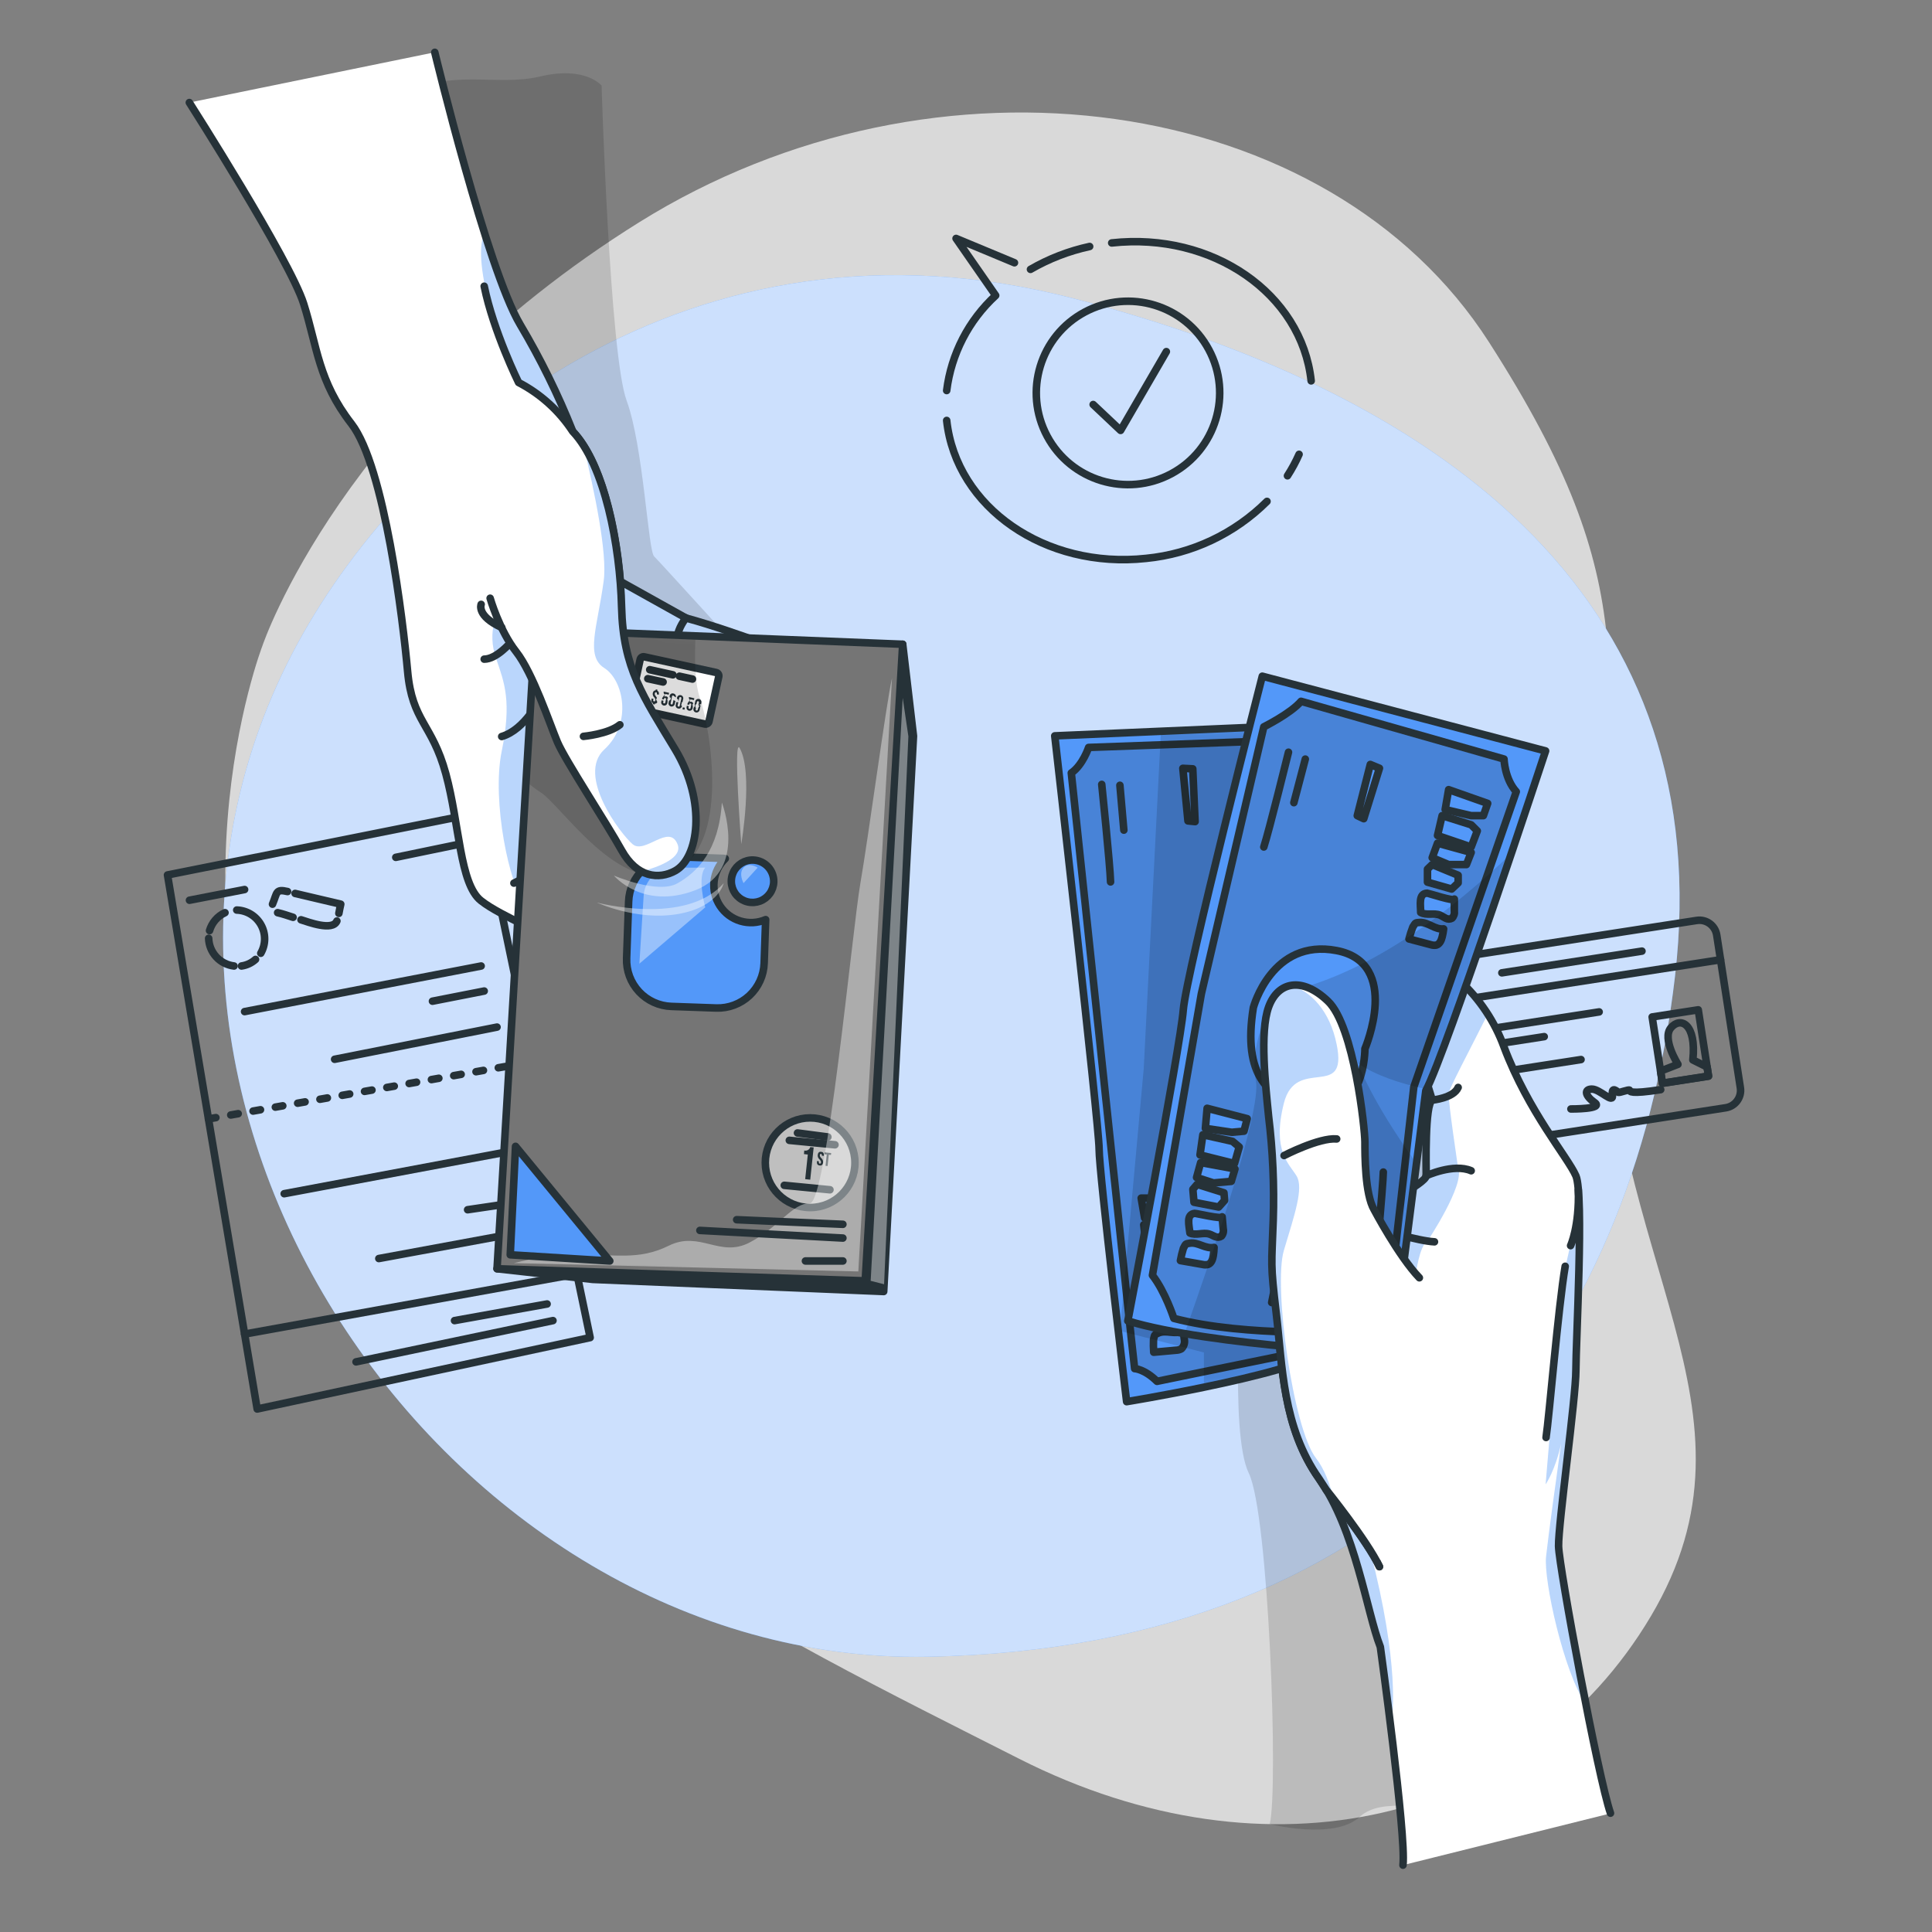
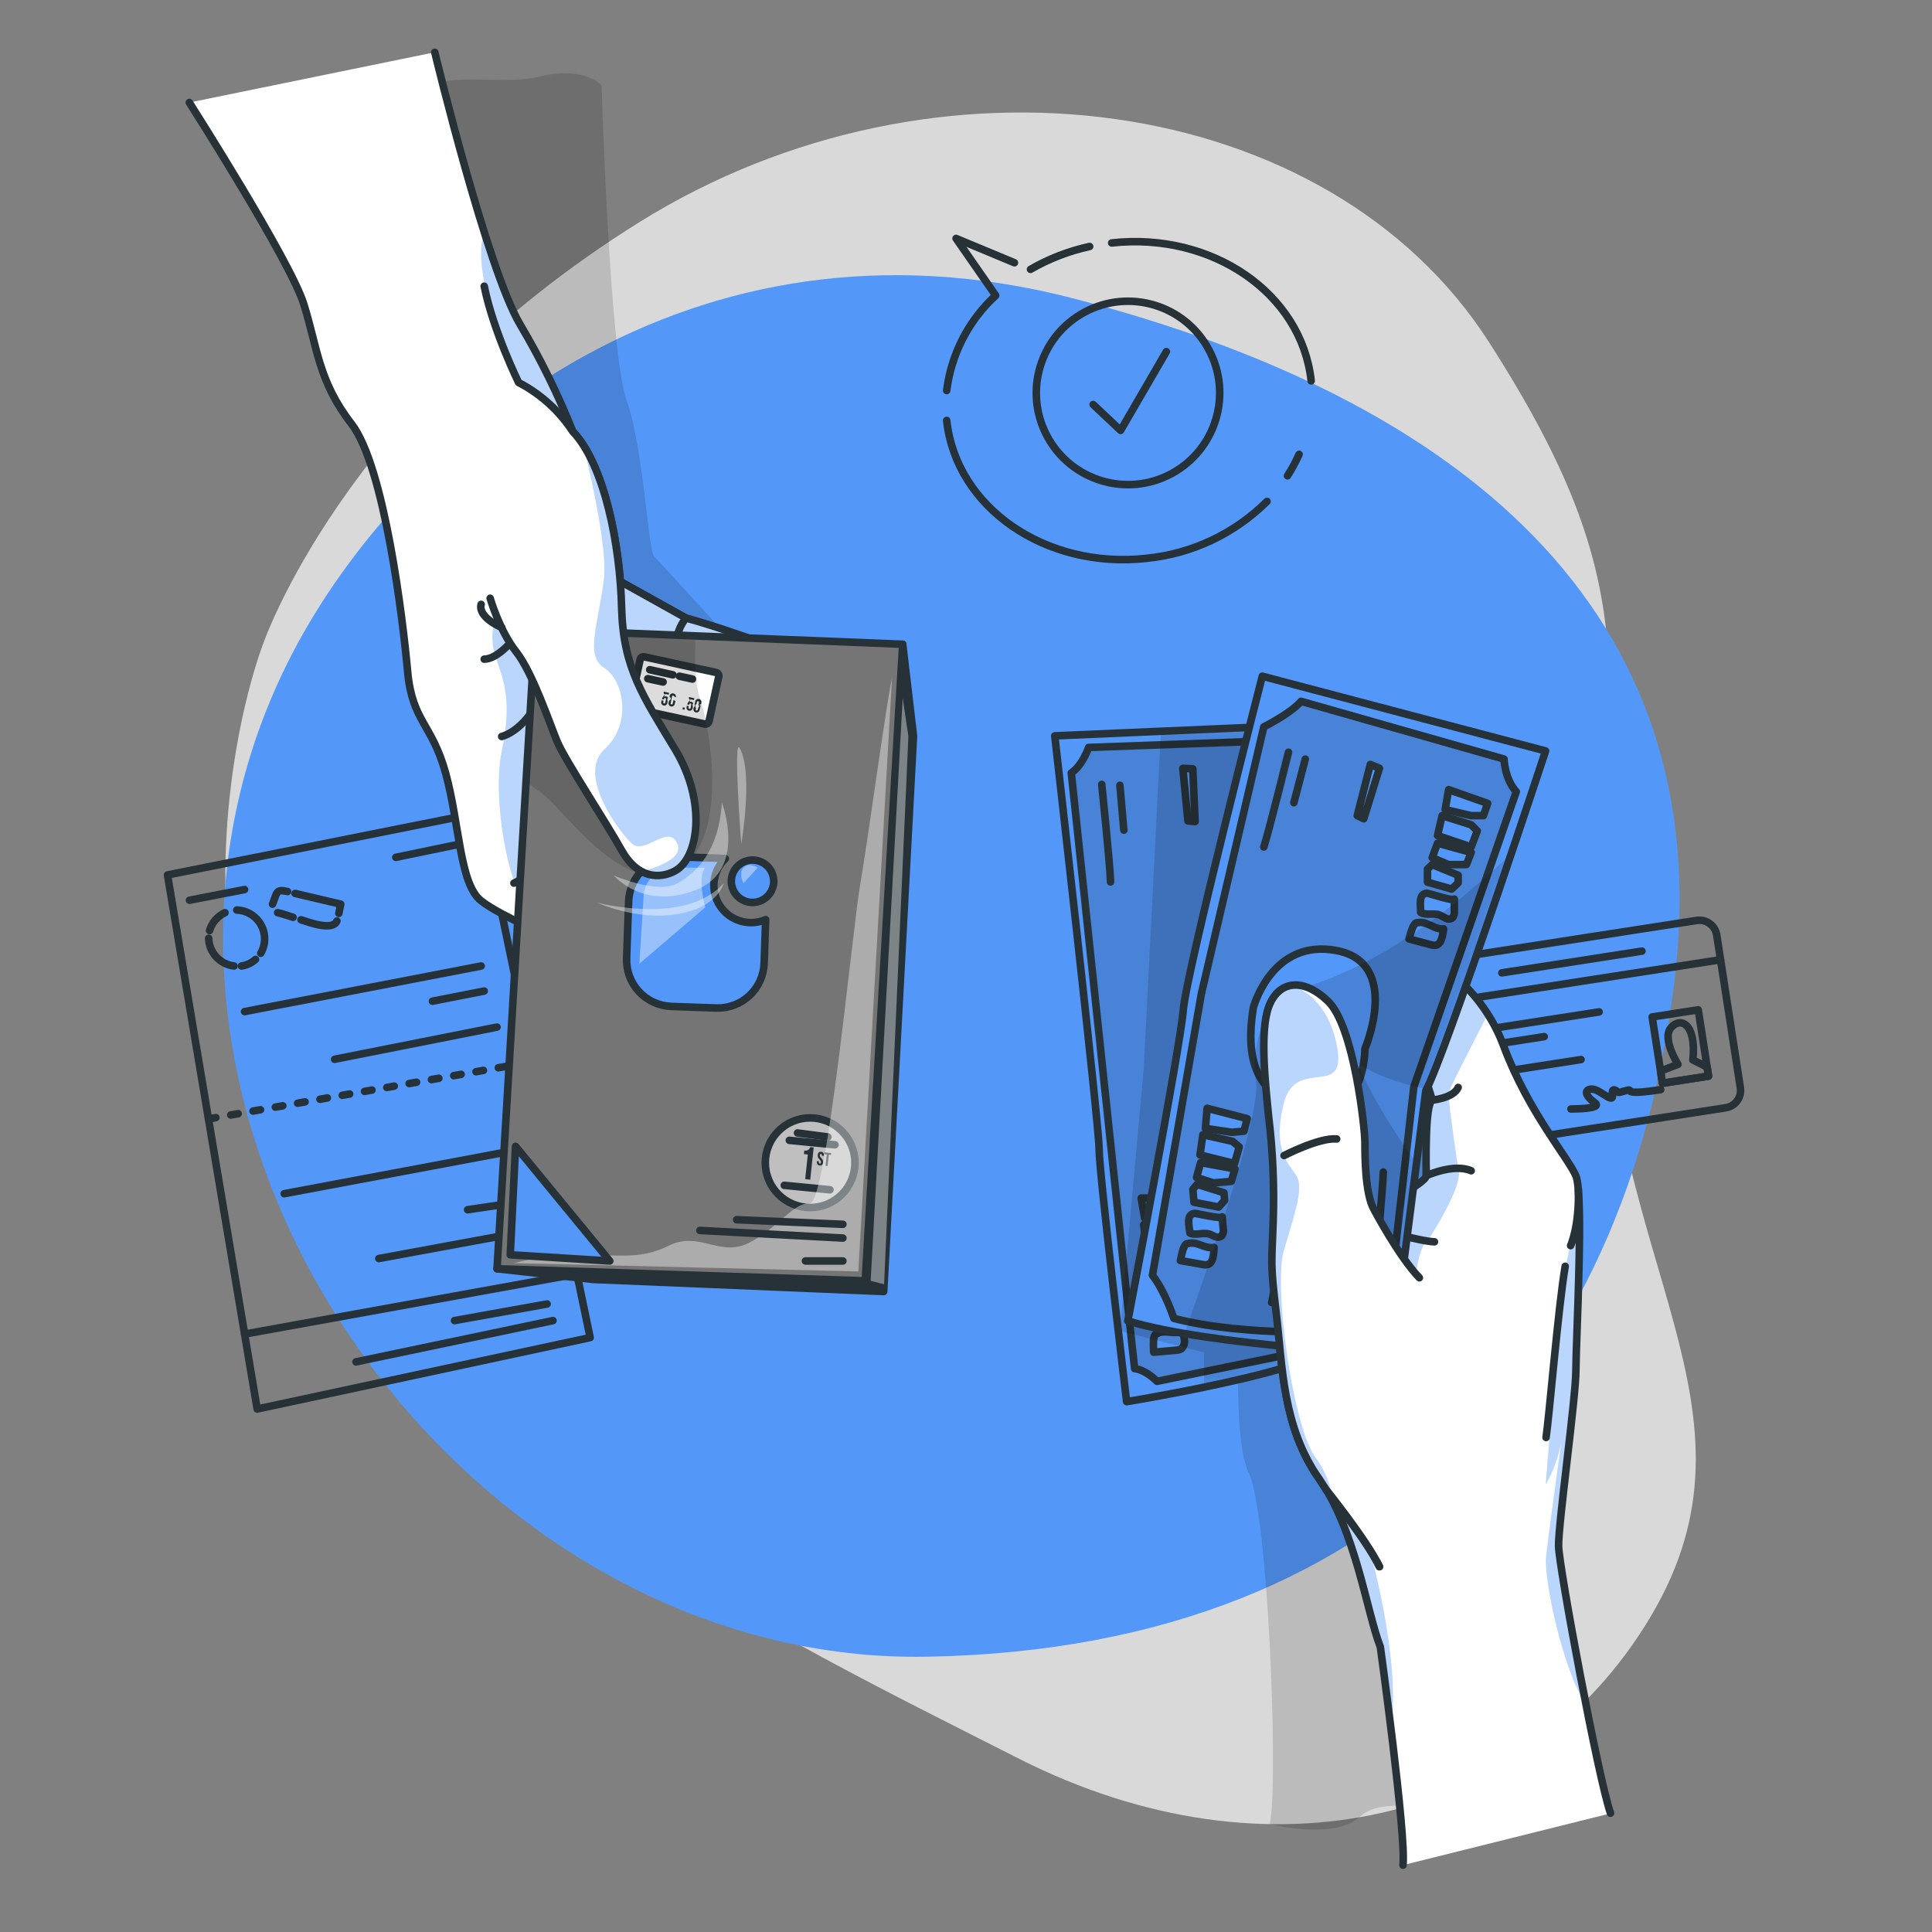
<svg xmlns="http://www.w3.org/2000/svg" width="256" height="256" viewBox="0 0 256 256" fill="none">
  <rect x="0" y="0" width="256" height="256" fill="#808080" stroke="none" />
  <path opacity="0.7" d="M34.78 85.55C34.78 85.55 20.506 122.414 40.566 159.534C60.626 196.654 101.944 216.264 135.014 233.032C168.084 249.8 202.424 241.633 218.742 214.17C235.059 186.706 212.68 167.101 212.649 127.939C212.618 88.776 218.511 78.408 197.289 45.322C176.067 12.237 124.042 4.91 84.7 29.45C45.358 53.99 34.78 85.55 34.78 85.55Z" fill="white" />
  <path d="M39.46 85.222C54.216 58.056 91.336 26.342 142.259 39.552C193.183 52.761 227.589 80.706 221.952 129.326C216.315 177.945 186.691 218.342 122.88 219.525C59.069 220.708 7.101 144.793 39.46 85.222Z" fill="#5398F9" />
-   <path opacity="0.7" d="M39.46 85.222C54.216 58.056 91.336 26.342 142.259 39.552C193.183 52.761 227.589 80.706 221.952 129.326C216.315 177.945 186.691 218.342 122.88 219.525C59.069 220.708 7.101 144.793 39.46 85.222Z" fill="white" />
  <path d="M224.824 121.963L191.612 127.104C190.343 127.301 189.474 128.488 189.67 129.757L192.802 149.986C192.998 151.255 194.186 152.124 195.454 151.927L228.666 146.786C229.935 146.589 230.804 145.402 230.608 144.133L227.476 123.904C227.28 122.636 226.092 121.766 224.824 121.963Z" stroke="#263238" stroke-linecap="round" stroke-linejoin="round" />
  <path d="M190.177 133.023L227.983 127.17" stroke="#263238" stroke-linecap="round" stroke-linejoin="round" />
  <path d="M225.027 133.807L218.92 134.752L220.282 143.546L226.389 142.6L225.027 133.807Z" stroke="#263238" stroke-linecap="round" stroke-linejoin="round" />
  <path d="M221.399 136.192C222.689 134.656 224.809 135.68 224.312 140.447L226.202 141.384L226.386 142.582L220.283 143.529L220.032 141.926L222.336 141.03C222.336 141.03 220.186 137.641 221.399 136.192Z" stroke="#263238" stroke-linecap="round" stroke-linejoin="round" />
  <path d="M208.154 146.944C208.154 146.944 212.567 146.98 211.302 146.099C210.038 145.218 209.848 144.327 210.923 144.312C211.999 144.297 213.801 146.36 213.658 145.101C213.514 143.841 214.292 144.66 214.441 144.742C214.589 144.824 215.864 144.312 215.926 144.461C215.987 144.609 215.9 145.024 220.052 144.384" stroke="#263238" stroke-linecap="round" stroke-linejoin="round" />
  <path d="M193.382 136.95L211.896 134.083" stroke="#263238" stroke-linecap="round" stroke-linejoin="round" />
  <path d="M193.71 139.049L204.616 137.359" stroke="#263238" stroke-linecap="round" stroke-linejoin="round" />
  <path d="M194.283 142.751L209.495 140.396" stroke="#263238" stroke-linecap="round" stroke-linejoin="round" />
  <path d="M199.004 128.906L217.569 126.029" stroke="#263238" stroke-linecap="round" stroke-linejoin="round" />
  <path d="M22.195 115.937L63.703 107.648L78.198 177.239L34.079 186.701L22.195 115.937Z" stroke="#263238" stroke-linecap="round" stroke-linejoin="round" />
  <path d="M32.41 176.773L76.442 168.801" stroke="#263238" stroke-linecap="round" stroke-linejoin="round" />
  <path d="M71.224 162.882L50.197 166.763" stroke="#263238" stroke-linecap="round" stroke-linejoin="round" />
  <path d="M68.106 159.391L61.962 160.297" stroke="#263238" stroke-linecap="round" stroke-linejoin="round" />
  <path d="M69.043 152.284L37.658 158.172" stroke="#263238" stroke-linecap="round" stroke-linejoin="round" />
  <path d="M27.622 148.265L70.584 140.682" stroke="#263238" stroke-linecap="round" stroke-linejoin="round" stroke-dasharray="1 2" />
  <path d="M73.272 174.986L47.176 180.455" stroke="#263238" stroke-linecap="round" stroke-linejoin="round" />
  <path d="M72.494 172.785L60.227 174.986" stroke="#263238" stroke-linecap="round" stroke-linejoin="round" />
  <path d="M65.859 136.095L44.339 140.36" stroke="#263238" stroke-linecap="round" stroke-linejoin="round" />
  <path d="M64.159 131.318L57.303 132.664" stroke="#263238" stroke-linecap="round" stroke-linejoin="round" />
  <path d="M63.754 128L32.41 134.042" stroke="#263238" stroke-linecap="round" stroke-linejoin="round" />
  <path d="M60.907 111.852L52.444 113.603" stroke="#263238" stroke-linecap="round" stroke-linejoin="round" />
  <path d="M32.41 117.868L25.108 119.286" stroke="#263238" stroke-linecap="round" stroke-linejoin="round" />
  <path d="M27.766 123.31C27.918 122.791 28.18 122.311 28.533 121.901C28.886 121.491 29.323 121.162 29.814 120.935" stroke="#263238" stroke-linecap="round" stroke-linejoin="round" />
  <path d="M31.012 128C30.105 127.893 29.267 127.464 28.65 126.791C28.033 126.118 27.677 125.246 27.648 124.334" stroke="#263238" stroke-linecap="round" stroke-linejoin="round" />
  <path d="M33.859 127.129C33.339 127.597 32.692 127.9 32 128" stroke="#263238" stroke-linecap="round" stroke-linejoin="round" />
  <path d="M31.37 120.586C32.029 120.608 32.672 120.8 33.235 121.143C33.798 121.487 34.262 121.971 34.583 122.547C34.904 123.123 35.07 123.773 35.065 124.432C35.06 125.092 34.884 125.739 34.555 126.311" stroke="#263238" stroke-linecap="round" stroke-linejoin="round" />
  <path d="M38.835 121.549C38.154 121.334 37.478 121.088 36.787 120.935" stroke="#263238" stroke-linecap="round" stroke-linejoin="round" />
  <path d="M44.641 122.04C44.063 123.418 40.827 122.163 39.885 121.876" stroke="#263238" stroke-linecap="round" stroke-linejoin="round" />
  <path d="M39.101 118.385L45.153 119.808C45.056 120.213 44.979 120.622 44.902 121.027" stroke="#263238" stroke-linecap="round" stroke-linejoin="round" />
  <path d="M36.106 119.808C36.751 118.272 36.495 117.76 38.103 118.134" stroke="#263238" stroke-linecap="round" stroke-linejoin="round" />
  <path d="M134.42 34.816L126.684 31.596L131.932 39.153C128.345 42.45 126.045 46.913 125.44 51.748" stroke="#263238" stroke-linecap="round" stroke-linejoin="round" />
  <path d="M144.384 32.661C141.63 33.258 138.985 34.28 136.545 35.692" stroke="#263238" stroke-linecap="round" stroke-linejoin="round" />
  <path d="M173.737 50.468C172.483 38.912 160.65 30.72 147.307 32.19" stroke="#263238" stroke-linecap="round" stroke-linejoin="round" />
  <path d="M170.598 63.043C171.184 62.137 171.697 61.187 172.134 60.201" stroke="#263238" stroke-linecap="round" stroke-linejoin="round" />
  <path d="M125.44 55.711C126.694 67.257 138.527 75.438 151.869 73.989C157.919 73.395 163.577 70.727 167.885 66.437" stroke="#263238" stroke-linecap="round" stroke-linejoin="round" />
  <path d="M155.2 62.776C161.116 59.609 163.344 52.247 160.178 46.331C157.011 40.415 149.648 38.186 143.732 41.353C137.816 44.52 135.588 51.883 138.754 57.798C141.921 63.714 149.284 65.943 155.2 62.776Z" stroke="#263238" stroke-linecap="round" stroke-linejoin="round" />
  <path d="M144.85 53.602L148.485 57.032L154.547 46.592" stroke="#263238" stroke-linecap="round" stroke-linejoin="round" />
  <path opacity="0.2" d="M164.654 167.788C164.654 167.788 162.831 189.845 165.468 195.195C168.105 200.546 169.426 237.102 168.243 241.7C168.243 241.7 176.732 243.84 180.091 240.799C183.45 237.758 188.616 240.686 197.125 237.727C205.635 234.768 199.496 169.083 199.496 169.083L199.757 145.188L185.723 132.685L164.654 167.788Z" fill="black" fill-opacity="0.7" />
  <path d="M175.969 178.396C175.916 178.554 175.831 178.698 175.718 178.821C173.906 180.536 166.17 182.441 159.524 183.813C154.02 184.955 149.284 185.728 149.284 185.728C149.284 185.728 145.638 155.433 145.638 152.248C145.638 149.064 139.761 97.505 139.761 97.505L153.851 96.896L172.544 96.087C172.544 96.087 172.657 97.464 172.846 99.871C174.08 115.2 178.319 172.349 175.969 178.396Z" fill="#5398F9" />
  <mask id="mask0_111_11221" style="mask-type:luminance" maskUnits="userSpaceOnUse" x="139" y="96" width="38" height="90">
    <path d="M175.969 178.396C175.916 178.554 175.831 178.698 175.718 178.821C173.906 180.536 166.17 182.441 159.524 183.813C154.02 184.955 149.284 185.728 149.284 185.728C149.284 185.728 145.638 155.433 145.638 152.248C145.638 149.064 139.761 97.505 139.761 97.505L153.851 96.896L172.544 96.087C172.544 96.087 172.657 97.464 172.846 99.871C174.08 115.2 178.319 172.349 175.969 178.396Z" fill="white" />
  </mask>
  <g mask="url(#mask0_111_11221)">
    <path opacity="0.2" d="M175.969 178.396L159.524 181.76L153.313 183.035C151.629 181.381 150.344 181.35 150.344 181.35L149.832 176.717L149.028 169.134L141.952 102.42C143.488 101.361 144.246 99.041 144.246 99.041L153.718 98.698L170.127 98.099L172.836 99.85C174.08 115.2 178.319 172.349 175.969 178.396Z" fill="black" fill-opacity="0.7" />
    <path d="M175.969 178.396L159.524 181.76L153.313 183.035C151.629 181.381 150.344 181.35 150.344 181.35L149.832 176.717L149.028 169.134L141.952 102.42C143.488 101.361 144.246 99.041 144.246 99.041L153.718 98.698L170.127 98.099L172.836 99.85C174.08 115.2 178.319 172.349 175.969 178.396Z" stroke="#263238" stroke-linecap="round" stroke-linejoin="round" />
    <path d="M151.214 158.756L156.703 158.746L156.708 160.461L155.182 161.004L151.665 161.388L151.214 158.756Z" fill="#5398F9" stroke="#263238" stroke-linecap="round" stroke-linejoin="round" />
    <path d="M151.552 162.289L155.587 162.15L156.621 162.642L156.57 164.92L151.859 164.971L151.552 162.289Z" fill="#5398F9" stroke="#263238" stroke-linecap="round" stroke-linejoin="round" />
    <path d="M152.197 165.929L156.805 165.596L156.754 167.322L154.527 168.11L152.172 167.977L152.197 165.929Z" fill="#5398F9" stroke="#263238" stroke-linecap="round" stroke-linejoin="round" />
    <path d="M152.474 168.837L156.196 169.026L156.534 169.979L155.991 171.028L152.663 171.243L152.09 169.62L152.474 168.837Z" fill="#5398F9" stroke="#263238" stroke-linecap="round" stroke-linejoin="round" />
    <path d="M156.764 172.17L157.276 173.66C157.358 173.818 157.4 173.994 157.4 174.172C157.4 174.35 157.358 174.526 157.276 174.684C157.181 174.793 157.059 174.875 156.923 174.924C156.787 174.972 156.64 174.985 156.498 174.96C156.211 174.935 155.93 174.837 155.643 174.822C154.778 174.786 153.984 175.498 153.134 175.334C152.801 174.412 151.962 173.061 153.098 172.646C153.308 172.58 156.887 172.508 156.764 172.17Z" fill="#5398F9" stroke="#263238" stroke-linecap="round" stroke-linejoin="round" />
    <path d="M156.749 176.363C156.83 176.718 156.888 177.077 156.923 177.438C156.975 177.667 156.967 177.905 156.901 178.13C156.835 178.355 156.712 178.56 156.544 178.724C156.326 178.844 156.081 178.909 155.832 178.913L152.873 179.179C152.83 178.621 152.821 178.06 152.847 177.5C153.021 176.834 152.899 176.891 153.528 176.619C154.527 176.194 155.725 176.87 156.749 176.363Z" fill="#5398F9" stroke="#263238" stroke-linecap="round" stroke-linejoin="round" />
    <path d="M145.987 103.936C145.987 103.936 147.103 114.724 147.154 116.859" stroke="#263238" stroke-linecap="round" stroke-linejoin="round" />
    <path d="M148.393 104.054L148.915 109.998" stroke="#263238" stroke-linecap="round" stroke-linejoin="round" />
    <path d="M156.733 101.806L157.409 108.774L158.356 108.867L158.049 101.873L156.733 101.806Z" fill="#5398F9" stroke="#263238" stroke-linecap="round" stroke-linejoin="round" />
    <path opacity="0.2" d="M175.969 178.396C175.916 178.554 175.831 178.698 175.718 178.821C173.906 180.536 166.17 182.441 159.524 183.813V179.205L149.852 176.727L148.393 176.353L149.048 169.144L151.552 141.599L153.738 98.719L153.83 96.896L172.544 96.087C172.544 96.087 172.657 97.464 172.846 99.871C174.08 115.2 178.319 172.349 175.969 178.396Z" fill="black" fill-opacity="0.7" />
  </g>
  <path d="M175.969 178.396C175.916 178.554 175.831 178.698 175.718 178.821C173.906 180.536 166.17 182.441 159.524 183.813C154.02 184.955 149.284 185.728 149.284 185.728C149.284 185.728 145.638 155.433 145.638 152.248C145.638 149.064 139.761 97.505 139.761 97.505L153.851 96.896L172.544 96.087C172.544 96.087 172.657 97.464 172.846 99.871C174.08 115.2 178.319 172.349 175.969 178.396Z" stroke="#263238" stroke-linecap="round" stroke-linejoin="round" />
  <path d="M185.887 247.142C186.005 246.062 184.305 230.564 184.274 228.879C184.192 224.271 182.886 218.225 182.886 218.225C181.064 213.565 179.645 202.829 174.781 195.942C169.917 189.056 169.923 180.956 169.114 174.08C168.305 167.204 168.504 167.798 168.709 161.695C168.857 157.11 168.653 152.521 168.1 147.968C167.695 143.913 166.886 136.781 168.1 133.458C169.313 130.135 172.488 129.362 175.964 132.69C179.441 136.018 180.859 149.663 180.859 151.347C180.859 153.032 180.859 158.295 182.077 160.323C182.077 160.323 188.964 156.8 188.964 155.827C188.964 154.854 188.759 146.258 189.773 145.797L185.723 132.69L193.403 129.961C194.849 131.258 196.097 132.758 197.11 134.415C197.977 135.787 198.702 137.244 199.276 138.762C202.517 147.359 207.724 153.354 208.799 155.827C209.874 158.3 208.799 177.94 208.799 181.591C208.799 185.242 206.444 202.071 206.505 204.902C206.551 206.95 207.933 214.569 209.311 220.411C209.823 222.664 212.931 238.986 213.407 240.282L185.887 247.142Z" fill="white" />
  <path opacity="0.4" d="M191.949 144.932C191.898 146.033 193.213 154.808 193.213 154.808C194.125 156.995 189.148 164.449 189.148 164.449C188.073 165.053 187.612 168.801 187.612 168.801C184.243 168.054 176.527 160.297 176.527 160.297C176.527 160.297 175.616 163.476 174.592 171.346C173.568 179.215 180.06 197.908 182.825 210.816C185.59 223.724 184.274 228.864 184.274 228.864C184.192 224.256 182.886 218.209 182.886 218.209C181.064 213.55 179.645 202.813 174.781 195.927C169.917 189.041 169.923 180.956 169.114 174.08C168.305 167.204 168.504 167.798 168.709 161.695C168.857 157.11 168.653 152.521 168.1 147.968C167.695 143.913 166.886 136.781 168.1 133.458C169.313 130.135 172.488 129.362 175.964 132.69C179.441 136.018 180.859 149.663 180.859 151.347C180.859 153.032 180.859 158.295 182.077 160.323C182.077 160.323 188.964 156.8 188.964 155.827C188.964 154.854 188.759 146.258 189.773 145.797L185.723 132.69L193.403 129.961C194.849 131.258 196.097 132.758 197.11 134.415C194.627 139.382 192 144.246 191.949 144.932Z" fill="#5398F9" />
  <path opacity="0.4" d="M204.861 206.259C205.199 203.187 206.208 195.886 206.848 191.329C206.065 194.888 204.8 196.69 204.8 196.69C204.8 196.69 206.981 170.578 207.196 168.986C207.411 167.393 209.613 160.236 208.804 155.802C209.879 158.27 208.804 177.915 208.804 181.566C208.804 185.216 206.449 202.046 206.51 204.877C206.556 206.925 208.753 219.976 210.13 225.818C207.171 221.517 204.524 209.347 204.861 206.259Z" fill="#5398F9" />
  <path d="M213.397 240.256C211.779 235.597 206.582 207.693 206.52 204.877C206.459 202.061 208.814 185.211 208.814 181.566C208.814 177.92 209.889 158.27 208.814 155.802C207.739 153.334 202.532 147.333 199.291 138.737C198.066 135.375 196.052 132.357 193.418 129.936L185.738 132.665L189.788 145.772C188.764 146.233 188.979 154.829 188.979 155.802C188.979 156.775 182.093 160.297 182.093 160.297C180.874 158.249 180.874 153.006 180.874 151.322C180.874 149.637 179.456 135.987 175.98 132.665C172.503 129.342 169.324 130.105 168.115 133.433C166.907 136.761 167.711 143.888 168.115 147.943C168.669 152.501 168.873 157.095 168.725 161.685C168.52 167.788 168.315 167.184 169.129 174.07C169.943 180.956 169.938 189.056 174.797 195.943C179.656 202.829 181.079 213.566 182.902 218.225C182.902 218.225 186.342 243.093 185.902 247.143" stroke="#263238" stroke-linecap="round" stroke-linejoin="round" />
  <path d="M182.077 160.297C182.077 160.297 183.291 165.965 186.025 168.801" stroke="#263238" stroke-linecap="round" stroke-linejoin="round" />
  <path d="M182.815 162.883C182.815 162.883 187.935 164.45 190.075 164.547" stroke="#263238" stroke-linecap="round" stroke-linejoin="round" />
  <path d="M188.964 155.801C188.964 155.801 192.609 154.117 194.939 155.131" stroke="#263238" stroke-linecap="round" stroke-linejoin="round" />
  <path d="M189.773 145.772C189.773 145.772 192.609 145.511 193.213 144.092" stroke="#263238" stroke-linecap="round" stroke-linejoin="round" />
  <path d="M175.718 197.386C175.718 197.386 181.166 204.15 182.784 207.59" stroke="#263238" stroke-linecap="round" stroke-linejoin="round" />
  <path d="M207.396 167.788C206.484 173.158 205.266 187.843 204.861 190.474" stroke="#263238" stroke-linecap="round" stroke-linejoin="round" />
  <path d="M209.137 157.66C209.29 162.524 208.113 165.053 208.113 165.053" stroke="#263238" stroke-linecap="round" stroke-linejoin="round" />
  <path d="M167.26 89.6L204.8 99.502C204.8 99.502 191.606 139.546 188.928 144.512L184.453 179.42C184.453 179.42 160.471 178.366 149.443 175.032C149.443 175.032 156.416 138.68 156.79 133.832C157.164 128.983 167.26 89.6 167.26 89.6Z" fill="#5398F9" />
  <mask id="mask1_111_11221" style="mask-type:luminance" maskUnits="userSpaceOnUse" x="149" y="89" width="56" height="91">
    <path d="M167.26 89.6L204.8 99.502C204.8 99.502 191.606 139.546 188.928 144.512L184.453 179.42C184.453 179.42 160.471 178.366 149.443 175.032C149.443 175.032 156.416 138.68 156.79 133.832C157.164 128.983 167.26 89.6 167.26 89.6Z" fill="white" />
  </mask>
  <g mask="url(#mask1_111_11221)">
    <path opacity="0.2" d="M159.186 131.682L167.46 96.307C167.46 96.307 171.018 94.541 172.395 92.928L199.291 100.578C199.291 100.578 199.373 103.214 200.914 104.904L187.341 144.016L184.049 172.846C184.049 172.846 179.671 173.194 179.251 176.43C179.251 176.43 165.059 177.198 155.54 174.69C155.54 174.69 154.419 171.193 152.704 168.981L159.186 131.682Z" fill="black" fill-opacity="0.7" />
    <path d="M159.186 131.682L167.46 96.307C167.46 96.307 171.018 94.541 172.395 92.928L199.291 100.578C199.291 100.578 199.373 103.214 200.914 104.904L187.341 144.016L184.049 172.846C184.049 172.846 179.671 173.194 179.251 176.43C179.251 176.43 165.059 177.198 155.54 174.69C155.54 174.69 154.419 171.193 152.704 168.981L159.186 131.682Z" stroke="#263238" stroke-linecap="round" stroke-linejoin="round" />
    <path d="M166.072 133.52C166.072 133.52 168.515 124.304 177.116 125.957C185.718 127.611 180.859 138.967 180.859 138.967C180.859 138.967 180.91 148.132 173.932 146.868C167.88 145.772 164.654 142.449 166.072 133.52Z" fill="#5398F9" stroke="#263238" stroke-linecap="round" stroke-linejoin="round" />
    <path d="M170.732 99.671C170.732 99.671 168.131 110.203 167.46 112.231" stroke="#263238" stroke-linecap="round" stroke-linejoin="round" />
    <path d="M172.959 100.583L171.443 106.358" stroke="#263238" stroke-linecap="round" stroke-linejoin="round" />
    <path d="M191.949 104.632L197.125 106.455L196.557 108.078H194.939L191.493 107.269L191.949 104.632Z" fill="#5398F9" stroke="#263238" stroke-linecap="round" stroke-linejoin="round" />
    <path d="M191.089 108.078L194.939 109.292L195.748 110.101L194.939 112.23L190.479 110.71L191.089 108.078Z" fill="#5398F9" stroke="#263238" stroke-linecap="round" stroke-linejoin="round" />
    <path d="M190.479 111.724L194.939 112.952L194.309 114.56H191.949L189.773 113.649L190.479 111.724Z" fill="#5398F9" stroke="#263238" stroke-linecap="round" stroke-linejoin="round" />
    <path d="M189.773 114.56L193.213 115.978V116.987L192.353 117.801L189.148 116.89V115.164L189.773 114.56Z" fill="#5398F9" stroke="#263238" stroke-linecap="round" stroke-linejoin="round" />
    <path d="M192.707 119.132V120.709C192.733 120.883 192.719 121.061 192.665 121.228C192.61 121.395 192.518 121.547 192.394 121.672C192.267 121.741 192.124 121.778 191.979 121.778C191.835 121.778 191.692 121.741 191.565 121.672C191.304 121.549 191.053 121.365 190.807 121.257C190.003 120.935 189.015 121.339 188.247 120.909C188.247 119.931 187.904 118.38 189.112 118.349C189.312 118.364 192.707 119.491 192.707 119.132Z" fill="#5398F9" stroke="#263238" stroke-linecap="round" stroke-linejoin="round" />
    <path d="M191.288 123.08C191.25 123.441 191.185 123.798 191.094 124.15C190.981 124.605 190.761 125.112 190.305 125.235C190.06 125.276 189.808 125.255 189.573 125.174L186.696 124.416C186.835 123.877 187.006 123.347 187.208 122.829C187.597 122.26 187.464 122.271 188.145 122.225C189.251 122.179 190.152 123.218 191.288 123.08Z" fill="#5398F9" stroke="#263238" stroke-linecap="round" stroke-linejoin="round" />
    <path d="M181.571 101.294L179.845 108.078L180.705 108.483L182.784 101.796L181.571 101.294Z" fill="#5398F9" stroke="#263238" stroke-linecap="round" stroke-linejoin="round" />
    <path d="M159.949 146.852L165.263 148.229L164.833 149.888L163.22 150.032L159.718 149.514L159.949 146.852Z" fill="#5398F9" stroke="#263238" stroke-linecap="round" stroke-linejoin="round" />
    <path d="M159.386 150.359L163.323 151.24L164.204 151.977L163.579 154.169L159.007 153.032L159.386 150.359Z" fill="#5398F9" stroke="#263238" stroke-linecap="round" stroke-linejoin="round" />
    <path d="M159.094 154.046L163.64 154.886L163.149 156.539L160.799 156.744L158.551 156.022L159.094 154.046Z" fill="#5398F9" stroke="#263238" stroke-linecap="round" stroke-linejoin="round" />
    <path d="M158.628 156.928L162.181 158.05L162.268 159.058L161.48 159.939L158.208 159.304L158.06 157.589L158.628 156.928Z" fill="#5398F9" stroke="#263238" stroke-linecap="round" stroke-linejoin="round" />
    <path d="M161.94 161.234L162.079 162.806C162.121 162.977 162.122 163.156 162.082 163.328C162.042 163.499 161.962 163.659 161.848 163.794C161.728 163.874 161.589 163.922 161.445 163.934C161.301 163.945 161.156 163.92 161.024 163.861C160.753 163.763 160.512 163.6 160.23 163.518C159.406 163.262 158.454 163.748 157.67 163.384C157.578 162.412 157.112 160.896 158.31 160.778C158.495 160.768 161.971 161.593 161.94 161.234Z" fill="#5398F9" stroke="#263238" stroke-linecap="round" stroke-linejoin="round" />
    <path d="M160.87 165.289C160.863 165.661 160.829 166.033 160.768 166.4C160.691 166.861 160.517 167.388 160.077 167.547C159.835 167.609 159.581 167.609 159.339 167.547L156.411 167.035C156.509 166.485 156.641 165.941 156.805 165.407C157.143 164.808 157.01 164.828 157.686 164.726C158.761 164.567 159.744 165.525 160.87 165.289Z" fill="#5398F9" stroke="#263238" stroke-linecap="round" stroke-linejoin="round" />
    <path d="M182.077 170.261C182.077 170.261 183.296 156.672 183.296 155.305" stroke="#263238" stroke-linecap="round" stroke-linejoin="round" />
    <path d="M179.645 169.651C179.645 169.651 180.157 162.586 180.25 161.357" stroke="#263238" stroke-linecap="round" stroke-linejoin="round" />
    <path d="M170.148 164.547L168.504 172.59H170.148L171.341 164.547H170.148Z" fill="#5398F9" stroke="#263238" stroke-linecap="round" stroke-linejoin="round" />
    <path opacity="0.2" d="M189.015 144.312C185.462 143.57 182.292 142.479 179.947 140.908C179.947 140.908 181.647 145.792 187.674 154.117L184.433 179.42C184.433 179.42 168.781 178.734 156.954 176.712C160.589 166.472 167.194 147.067 166.41 143.222C165.35 137.943 169.093 131.712 169.093 131.712C180.925 129.582 192.399 120.637 200.274 113.075C196.265 124.928 190.792 140.8 189.015 144.312Z" fill="black" fill-opacity="0.7" />
  </g>
  <path d="M167.26 89.6L204.8 99.502C204.8 99.502 191.606 139.546 188.928 144.512L184.453 179.42C184.453 179.42 160.471 178.366 149.443 175.032C149.443 175.032 156.416 138.68 156.79 133.832C157.164 128.983 167.26 89.6 167.26 89.6Z" stroke="#263238" stroke-linecap="round" stroke-linejoin="round" />
  <path d="M188.073 169.313L182.784 207.59C181.606 205.087 178.396 200.817 176.737 198.681C176.123 197.883 175.713 197.386 175.713 197.386L174.776 195.942C169.917 189.056 169.917 180.956 169.109 174.07C168.3 167.183 168.499 167.787 168.704 161.684C168.853 157.104 168.651 152.518 168.1 147.968C167.695 143.913 166.886 136.781 168.1 133.458C168.694 131.83 169.764 130.816 171.105 130.601C172.447 130.386 174.177 131 175.964 132.69C179.441 136.013 180.859 149.663 180.859 151.347C180.859 153.032 180.859 158.295 182.077 160.322C182.077 160.297 185.344 166.477 188.073 169.313Z" fill="white" />
  <path opacity="0.4" d="M174.377 193.214C175.483 194.627 176.236 196.664 176.737 198.682C176.123 197.883 175.713 197.386 175.713 197.386L174.776 195.943C169.917 189.056 169.917 180.956 169.109 174.07C168.3 167.183 168.499 167.788 168.704 161.685C168.853 157.104 168.651 152.518 168.1 147.968C167.695 143.913 166.886 136.781 168.1 133.458C168.694 131.83 169.764 130.816 171.105 130.601C173.665 131.328 176.225 133.934 177.116 138.394C178.652 145.879 171.725 139.832 170.122 146.176C168.52 152.52 170.849 154.23 171.807 155.827C172.764 157.425 171.54 160.947 170.122 165.678C168.704 170.409 171.341 189.327 174.377 193.214Z" fill="#5398F9" />
  <path d="M188.073 169.313C185.339 166.477 182.077 160.297 182.077 160.297C180.859 158.249 180.859 153.006 180.859 151.322C180.859 149.637 179.441 135.987 175.964 132.664C172.488 129.341 169.308 130.104 168.1 133.432C166.892 136.76 167.695 143.887 168.1 147.942C168.654 152.501 168.858 157.095 168.709 161.684C168.504 167.788 168.3 167.183 169.114 174.07C169.928 180.956 169.923 189.056 174.781 195.942L175.718 197.386C175.718 197.386 181.166 204.15 182.784 207.59" stroke="#263238" stroke-linecap="round" stroke-linejoin="round" />
  <path d="M170.148 153.114C170.148 153.114 174.792 150.712 177.116 150.917" stroke="#263238" stroke-linecap="round" stroke-linejoin="round" />
  <path opacity="0.2" d="M99.231 87.455C99.231 87.455 87.486 74.522 86.677 73.728C85.868 72.935 85.258 59.141 83.026 53.069C80.794 46.997 79.713 11.341 79.713 11.341C79.713 11.341 77.588 8.709 71.598 10.128C65.608 11.546 59.735 8.909 53.053 12.759C46.372 16.61 59.331 71.68 59.331 71.68L72.484 113.598L99.231 87.455Z" fill="black" fill-opacity="0.7" />
  <path d="M107.3 87.552C107.3 87.552 102.036 121.175 96.548 125.63C93.379 128.19 88.438 129.367 84.055 129.214C80.881 129.101 77.993 128.302 76.293 126.853C72.243 123.408 66.565 121.585 63.739 119.358C60.913 117.13 60.902 109.23 59.08 102.544C57.257 95.857 54.62 95.657 54.016 88.975C53.412 82.294 50.975 61.84 46.572 56.161C42.168 50.483 42.066 46.034 40.243 40.259C38.42 34.483 25.088 13.589 25.088 13.589L57.59 6.933C57.59 6.933 60.785 20.158 64.205 30.945C65.828 36.065 67.502 40.643 68.905 42.988C71.599 47.523 73.932 52.264 75.883 57.165C79.56 61.015 81.572 69.545 82.181 77.015L90.885 81.869C97.577 83.697 107.3 87.552 107.3 87.552Z" fill="white" />
  <path opacity="0.4" d="M107.3 87.552C107.3 87.552 102.036 121.175 96.548 125.629C93.379 128.189 88.438 129.367 84.055 129.213C73.661 126.653 70.866 120.858 69.458 119.455C67.584 117.586 65.121 106.199 66.473 99.574C67.825 92.948 66.852 90.496 65.736 87.26C63.263 80.092 70.805 76.232 71.583 73.518C72.361 70.805 72.095 55.629 68.7 50.693C66.898 48.067 62.254 34.529 64.21 30.956C65.833 36.076 67.507 40.653 68.91 42.998C71.604 47.534 73.937 52.274 75.889 57.175C79.565 61.025 81.577 69.555 82.186 77.025L90.89 81.879C97.577 83.697 107.3 87.552 107.3 87.552Z" fill="#5398F9" />
  <path d="M67.61 85.186C67.61 85.186 65.777 87.342 64.159 87.342" stroke="#263238" stroke-linecap="round" stroke-linejoin="round" />
  <path d="M71.598 92.473C71.598 92.473 69.627 96.661 66.478 97.593" stroke="#263238" stroke-linecap="round" stroke-linejoin="round" />
  <path d="M68.096 117.018C68.096 117.018 72.555 115.093 73.262 111.852" stroke="#263238" stroke-linecap="round" stroke-linejoin="round" />
  <path d="M90.895 81.874C90.895 81.874 89.779 83.292 89.779 84.434" stroke="#263238" stroke-linecap="round" stroke-linejoin="round" />
  <path d="M57.61 6.933C57.61 6.933 64.563 35.692 68.925 43.008C71.619 47.544 73.953 52.284 75.904 57.185C79.58 61.036 81.592 69.571 82.202 77.041L90.906 81.894C97.587 83.717 107.29 87.567 107.29 87.567C107.29 87.567 102.026 121.191 96.538 125.645C91.049 130.099 80.384 130.284 76.288 126.843C72.192 123.402 66.56 121.575 63.734 119.347C60.907 117.12 60.897 109.22 59.075 102.533C57.252 95.847 54.615 95.647 54.011 88.965C53.407 82.284 50.97 61.829 46.566 56.151C42.163 50.473 42.061 46.024 40.238 40.248C38.415 34.473 25.088 13.589 25.088 13.589" stroke="#263238" stroke-linecap="round" stroke-linejoin="round" />
  <path d="M119.613 85.371L65.859 168.115L78.546 169.529L117.094 171.131L121.042 97.531L119.613 85.371Z" fill="#263238" stroke="#263238" stroke-linecap="round" stroke-linejoin="round" />
  <path d="M119.613 85.366L114.647 169.718L65.859 168.115L69.709 103.481L70.907 83.41L92.165 84.265L119.613 85.366Z" fill="#757575" />
  <mask id="mask2_111_11221" style="mask-type:luminance" maskUnits="userSpaceOnUse" x="65" y="83" width="55" height="87">
    <path d="M119.613 85.366L114.647 169.718L65.859 168.115L69.709 103.481L70.907 83.41L92.165 84.265L119.613 85.366Z" fill="white" />
  </mask>
  <g mask="url(#mask2_111_11221)">
    <path d="M107.346 160.005C110.626 160.005 113.285 157.346 113.285 154.066C113.285 150.786 110.626 148.127 107.346 148.127C104.066 148.127 101.407 150.786 101.407 154.066C101.407 157.346 104.066 160.005 107.346 160.005Z" fill="#BFBFBF" stroke="#263238" stroke-miterlimit="10" />
    <path d="M105.672 150.124L109.696 150.651" stroke="#263238" stroke-linecap="round" stroke-linejoin="round" />
    <path d="M104.591 151.102L110.638 151.69" stroke="#263238" stroke-linecap="round" stroke-linejoin="round" />
    <path d="M103.921 157.062L109.972 157.65" stroke="#263238" stroke-linecap="round" stroke-linejoin="round" />
    <path d="M106.568 152.448C106.734 152.49 106.91 152.465 107.058 152.381C107.207 152.296 107.317 152.157 107.366 151.993L107.817 152.039L107.361 156.314L106.691 156.242L107.039 152.981L106.527 152.925L106.568 152.448Z" fill="#263238" />
    <path d="M108.805 152.627C109.071 152.627 109.194 152.827 109.164 153.109V153.16L108.902 153.134V153.088C108.902 152.965 108.872 152.909 108.785 152.899C108.698 152.889 108.641 152.935 108.631 153.058C108.621 153.18 108.662 153.288 108.826 153.462C108.909 153.532 108.974 153.622 109.016 153.722C109.058 153.823 109.075 153.932 109.066 154.041C109.036 154.322 108.882 154.466 108.611 154.435C108.339 154.404 108.221 154.23 108.247 153.954V153.846L108.503 153.872V154C108.503 154.122 108.539 154.174 108.626 154.184C108.713 154.194 108.774 154.153 108.785 154.03C108.795 153.907 108.754 153.8 108.59 153.626C108.507 153.555 108.442 153.466 108.4 153.366C108.358 153.265 108.341 153.156 108.349 153.047C108.385 152.74 108.544 152.576 108.805 152.627Z" fill="#263238" />
    <path d="M109.286 152.699L110.136 152.786L110.106 153.037L109.819 153.006L109.66 154.501L109.389 154.476L109.548 152.976L109.261 152.945L109.286 152.699Z" fill="#263238" />
    <path d="M94.893 89.111L85.369 87.032C85.123 86.979 84.88 87.134 84.826 87.38L83.531 93.318C83.477 93.564 83.633 93.807 83.879 93.86L93.403 95.939C93.649 95.992 93.892 95.837 93.945 95.591L95.241 89.653C95.295 89.407 95.139 89.164 94.893 89.111Z" fill="white" stroke="#263238" stroke-linecap="round" stroke-linejoin="round" />
-     <path d="M87.04 92.887L87.004 92.852C87.004 92.852 87.004 92.79 86.979 92.764C86.954 92.741 86.935 92.713 86.922 92.683C86.92 92.672 86.92 92.662 86.922 92.652C86.922 92.652 86.948 92.652 86.963 92.616C86.976 92.608 86.987 92.598 86.995 92.585C87.002 92.573 87.007 92.559 87.009 92.544C87.007 92.536 87.007 92.527 87.009 92.519H87.04C87.04 92.421 86.979 92.35 86.917 92.273C86.769 92.089 86.738 91.996 86.769 91.874C86.799 91.751 86.851 91.715 86.938 91.73C87.025 91.746 87.061 91.807 87.035 91.93V92.002L87.291 92.058V92.002C87.326 91.911 87.324 91.811 87.287 91.721C87.25 91.632 87.18 91.56 87.091 91.52L87.122 91.397L86.902 91.346L86.876 91.474C86.677 91.474 86.549 91.602 86.497 91.833C86.478 91.936 86.485 92.042 86.518 92.141C86.551 92.241 86.609 92.33 86.687 92.401C86.835 92.58 86.866 92.683 86.835 92.8C86.805 92.918 86.748 92.959 86.661 92.939C86.574 92.918 86.533 92.862 86.559 92.744L86.589 92.606L86.333 92.549V92.667C86.312 92.714 86.301 92.764 86.299 92.815C86.298 92.867 86.307 92.918 86.325 92.965C86.344 93.013 86.372 93.056 86.408 93.093C86.443 93.13 86.486 93.159 86.533 93.179V93.302L86.753 93.353L86.779 93.225H86.912C86.952 93.211 86.989 93.188 87.019 93.159C87.051 93.127 87.077 93.091 87.096 93.051C87.04 92.918 87.04 92.903 87.04 92.887Z" fill="#263238" />
    <path d="M88.448 92.806C88.446 92.765 88.435 92.725 88.417 92.688C88.412 92.668 88.412 92.647 88.417 92.626C88.425 92.611 88.438 92.598 88.453 92.591C88.591 92.468 88.422 92.304 88.289 92.273C88.243 92.262 88.195 92.262 88.149 92.275C88.104 92.287 88.062 92.311 88.028 92.345L88.136 91.945L88.607 92.048L88.658 91.802L87.951 91.648C87.936 91.683 87.926 91.719 87.921 91.756C87.921 91.792 87.967 91.802 87.967 91.843C87.967 91.884 87.967 91.879 87.967 91.899C87.976 91.929 87.996 91.955 88.023 91.971C88.049 91.971 88.074 92.017 88.069 92.048C88.073 92.058 88.073 92.069 88.069 92.079C88.05 92.126 88.016 92.165 87.972 92.191C87.952 92.195 87.934 92.206 87.921 92.222V92.253C87.921 92.288 87.88 92.309 87.849 92.329C87.818 92.35 87.742 92.514 87.711 92.626L87.967 92.683V92.632C87.992 92.509 88.059 92.478 88.141 92.493C88.223 92.509 88.274 92.57 88.243 92.693L88.161 93.072C88.161 93.19 88.074 93.225 87.987 93.205C87.9 93.184 87.859 93.133 87.885 93.01L87.921 92.852L87.665 92.795L87.634 92.939C87.614 92.994 87.606 93.053 87.611 93.112C87.616 93.171 87.633 93.228 87.662 93.28C87.691 93.331 87.73 93.376 87.777 93.411C87.825 93.446 87.879 93.471 87.937 93.484C87.994 93.496 88.054 93.496 88.112 93.484C88.169 93.471 88.224 93.447 88.271 93.412C88.319 93.376 88.358 93.332 88.387 93.28C88.415 93.229 88.433 93.171 88.438 93.113C88.456 93.011 88.459 92.908 88.448 92.806Z" fill="#263238" />
    <path d="M91.791 93.522C91.787 93.482 91.776 93.442 91.761 93.405C91.756 93.384 91.756 93.363 91.761 93.343C91.769 93.328 91.781 93.315 91.796 93.307C91.93 93.184 91.761 93.021 91.633 92.99C91.587 92.978 91.538 92.979 91.493 92.992C91.447 93.004 91.405 93.028 91.371 93.062L91.479 92.662L91.95 92.765L92.001 92.519L91.295 92.365C91.278 92.399 91.267 92.435 91.264 92.473C91.264 92.509 91.305 92.519 91.31 92.56C91.315 92.601 91.31 92.596 91.31 92.616C91.319 92.646 91.34 92.672 91.366 92.688C91.392 92.688 91.418 92.734 91.412 92.765C91.407 92.795 91.412 92.765 91.412 92.795C91.393 92.844 91.356 92.884 91.31 92.908C91.292 92.913 91.276 92.924 91.264 92.939C91.264 92.939 91.264 92.939 91.264 92.969C91.264 93 91.228 93.026 91.197 93.046C91.167 93.067 91.09 93.231 91.059 93.343L91.315 93.4V93.348C91.341 93.225 91.407 93.195 91.489 93.21C91.571 93.225 91.617 93.287 91.592 93.41L91.51 93.789C91.51 93.906 91.423 93.942 91.336 93.922C91.249 93.901 91.208 93.85 91.233 93.727L91.269 93.568L91.013 93.512L90.982 93.656C90.967 93.709 90.963 93.766 90.97 93.821C90.977 93.877 90.996 93.93 91.024 93.978C91.053 94.027 91.091 94.068 91.137 94.101C91.182 94.134 91.234 94.157 91.289 94.169C91.344 94.181 91.4 94.181 91.455 94.17C91.51 94.16 91.562 94.138 91.609 94.106C91.655 94.074 91.694 94.033 91.723 93.986C91.753 93.938 91.773 93.885 91.781 93.83C91.802 93.728 91.805 93.625 91.791 93.522Z" fill="#263238" />
    <path d="M89.032 92.299C89.057 92.176 89.124 92.14 89.206 92.16C89.232 92.164 89.256 92.177 89.274 92.197C89.292 92.216 89.302 92.242 89.303 92.268H89.39C89.393 92.283 89.399 92.297 89.408 92.309C89.417 92.322 89.428 92.332 89.441 92.34C89.472 92.365 89.513 92.381 89.549 92.406C89.566 92.352 89.571 92.296 89.564 92.24C89.558 92.184 89.539 92.13 89.51 92.081C89.481 92.033 89.442 91.991 89.396 91.959C89.35 91.927 89.297 91.905 89.242 91.894C89.185 91.875 89.125 91.87 89.066 91.877C89.007 91.885 88.951 91.907 88.901 91.94C88.852 91.973 88.811 92.017 88.781 92.069C88.751 92.12 88.734 92.178 88.73 92.237C88.727 92.27 88.727 92.302 88.73 92.335C88.73 92.416 88.73 92.391 88.811 92.422C88.894 92.452 88.919 92.493 88.847 92.519H88.893C88.893 92.519 88.893 92.555 88.893 92.57C88.893 92.585 88.894 92.596 88.868 92.616C88.873 92.629 88.873 92.644 88.868 92.657C88.868 92.657 88.827 92.724 88.817 92.734C88.802 92.759 88.781 92.78 88.755 92.795C88.689 92.836 88.658 92.795 88.637 92.898C88.617 93 88.612 93.01 88.602 93.062C88.582 93.118 88.574 93.177 88.579 93.236C88.585 93.296 88.602 93.353 88.631 93.405C88.66 93.457 88.7 93.502 88.747 93.537C88.795 93.573 88.85 93.598 88.907 93.611C88.966 93.623 89.026 93.624 89.084 93.612C89.142 93.599 89.197 93.575 89.245 93.54C89.293 93.505 89.333 93.46 89.362 93.409C89.392 93.357 89.41 93.3 89.416 93.241L89.498 92.882H89.467C89.406 92.855 89.348 92.823 89.293 92.785L89.247 92.744L89.144 93.205C89.144 93.328 89.052 93.364 88.97 93.343C88.888 93.323 88.842 93.266 88.868 93.144L89.016 92.447C89.013 92.404 89.024 92.361 89.047 92.324L89.032 92.299Z" fill="#263238" />
-     <path d="M90.291 93.143H90.317C90.317 93.118 90.317 93.092 90.317 93.056H90.43L90.516 92.662C90.536 92.606 90.544 92.546 90.539 92.487C90.534 92.428 90.516 92.37 90.487 92.319C90.458 92.267 90.419 92.222 90.371 92.186C90.323 92.15 90.269 92.126 90.211 92.113C90.153 92.1 90.093 92.1 90.034 92.112C89.976 92.124 89.921 92.148 89.873 92.183C89.825 92.218 89.785 92.263 89.756 92.315C89.726 92.366 89.708 92.424 89.702 92.483V92.554C89.738 92.585 89.759 92.636 89.795 92.662C89.831 92.687 89.887 92.662 89.871 92.749C89.856 92.836 89.841 92.821 89.871 92.846C89.902 92.872 89.907 92.846 89.912 92.882C89.919 92.89 89.922 92.9 89.922 92.91C89.922 92.92 89.919 92.93 89.912 92.938C89.912 92.938 89.876 92.938 89.871 92.984C89.866 93.031 89.871 93.061 89.841 93.071C89.81 93.082 89.743 93.01 89.687 93.015C89.667 93.021 89.649 93.032 89.634 93.047C89.62 93.063 89.61 93.082 89.605 93.102C89.579 93.189 89.56 93.278 89.549 93.368C89.53 93.423 89.524 93.48 89.53 93.537C89.536 93.594 89.555 93.649 89.585 93.698C89.614 93.747 89.655 93.788 89.702 93.82C89.75 93.852 89.805 93.872 89.861 93.88C89.919 93.896 89.98 93.899 90.04 93.888C90.099 93.877 90.155 93.854 90.204 93.819C90.25 93.78 90.288 93.733 90.317 93.681C90.34 93.654 90.353 93.621 90.353 93.586C90.353 93.551 90.34 93.517 90.317 93.491H90.291L90.255 93.368C90.255 93.368 90.255 93.368 90.291 93.338C90.327 93.307 90.291 93.24 90.342 93.205C90.394 93.169 90.281 93.153 90.291 93.143ZM90.076 93.491C90.051 93.614 89.984 93.65 89.897 93.629C89.81 93.609 89.769 93.553 89.795 93.43L89.999 92.508C90.025 92.385 90.086 92.35 90.174 92.37C90.26 92.391 90.302 92.447 90.276 92.57L90.076 93.491Z" fill="#263238" />
    <path d="M90.747 93.778L90.691 94.039L90.429 93.983L90.486 93.722L90.747 93.778Z" fill="#263238" />
    <path d="M92.887 93.323C92.918 93.323 92.918 93.205 92.928 93.164C92.948 93.108 92.955 93.048 92.95 92.989C92.945 92.93 92.927 92.872 92.899 92.82C92.87 92.769 92.83 92.723 92.782 92.688C92.735 92.653 92.68 92.628 92.622 92.615C92.564 92.602 92.504 92.602 92.446 92.614C92.388 92.626 92.333 92.65 92.285 92.685C92.237 92.72 92.197 92.765 92.167 92.817C92.138 92.868 92.12 92.925 92.114 92.985L92.037 93.328C92.104 93.389 92.037 93.486 92.068 93.558C92.099 93.63 92.068 93.558 92.068 93.589C92.068 93.62 91.991 93.635 91.991 93.676C91.991 93.676 91.95 93.737 91.924 93.768C91.908 93.792 91.9 93.821 91.899 93.85C91.879 93.906 91.872 93.966 91.877 94.025C91.882 94.084 91.899 94.141 91.928 94.193C91.957 94.245 91.997 94.29 92.044 94.326C92.092 94.361 92.147 94.386 92.205 94.399C92.263 94.412 92.323 94.412 92.381 94.4C92.439 94.388 92.494 94.363 92.542 94.328C92.59 94.293 92.63 94.249 92.66 94.197C92.689 94.145 92.707 94.088 92.713 94.029L92.774 93.748C92.774 93.676 92.867 93.486 92.774 93.43C92.682 93.374 92.734 93.43 92.723 93.394C92.717 93.382 92.714 93.369 92.714 93.356C92.714 93.342 92.717 93.329 92.723 93.317C92.785 93.266 92.831 93.353 92.887 93.323ZM92.575 93.773C92.575 93.804 92.524 93.814 92.498 93.855C92.478 93.906 92.466 93.959 92.462 94.014C92.436 94.137 92.37 94.167 92.288 94.152C92.206 94.137 92.155 94.075 92.186 93.952C92.186 93.916 92.232 93.814 92.222 93.783C92.211 93.753 92.17 93.783 92.15 93.722C92.134 93.668 92.134 93.612 92.15 93.558C92.152 93.546 92.152 93.534 92.15 93.522C92.15 93.522 92.124 93.476 92.15 93.456C92.15 93.456 92.15 93.389 92.15 93.343C92.314 93.404 92.308 93.154 92.334 93.051C92.36 92.949 92.426 92.892 92.508 92.913C92.59 92.933 92.636 92.99 92.611 93.108C92.576 93.212 92.555 93.32 92.549 93.43C92.57 93.433 92.59 93.444 92.605 93.46C92.62 93.475 92.629 93.496 92.631 93.517C92.626 93.544 92.626 93.572 92.631 93.599C92.631 93.599 92.631 93.645 92.631 93.666C92.631 93.686 92.6 93.666 92.58 93.666C92.566 93.671 92.553 93.68 92.543 93.692C92.534 93.703 92.527 93.717 92.524 93.732L92.575 93.773Z" fill="#263238" />
    <path d="M90.025 89.6L91.755 89.979" stroke="#263238" stroke-linecap="round" stroke-linejoin="round" />
    <path d="M86.093 88.74L89.165 89.416" stroke="#263238" stroke-linecap="round" stroke-linejoin="round" />
    <path d="M85.837 89.928L87.864 90.368" stroke="#263238" stroke-linecap="round" stroke-linejoin="round" />
    <path opacity="0.4" d="M68.096 167.368C70.787 166.664 73.553 166.293 76.334 166.262C81.331 166.139 84.526 167.087 88.622 165.059C92.718 163.031 95.375 166.682 99.292 164.655C103.209 162.627 105.027 159.381 107.29 159.453C109.553 159.524 112.922 123.259 114.007 117.018C115.092 110.777 117.402 93.379 118.195 89.846L113.736 168.474L68.096 167.368Z" fill="white" />
    <path d="M68.311 151.896L80.799 167.087L67.61 166.267L68.311 151.896Z" fill="#5398F9" stroke="#263238" stroke-linecap="round" stroke-linejoin="round" />
    <path d="M101.453 121.856L101.253 127.637C101.225 128.443 101.039 129.237 100.705 129.971C100.37 130.706 99.894 131.367 99.305 131.918C98.714 132.468 98.022 132.897 97.266 133.18C96.51 133.463 95.706 133.594 94.899 133.566L88.96 133.356C88.151 133.328 87.356 133.141 86.62 132.805C85.883 132.469 85.221 131.991 84.67 131.398C84.119 130.805 83.691 130.11 83.409 129.351C83.128 128.592 83 127.785 83.031 126.976L83.297 119.45C83.355 117.822 84.056 116.283 85.248 115.173C86.439 114.062 88.023 113.47 89.651 113.526L95.59 113.731C95.754 113.731 95.918 113.731 96.102 113.767C95.271 114.566 94.747 115.632 94.62 116.778C94.493 117.924 94.772 119.078 95.408 120.04C96.044 121.002 96.997 121.71 98.102 122.042C99.206 122.374 100.392 122.308 101.453 121.856Z" fill="#5398F9" stroke="#263238" stroke-linecap="round" stroke-linejoin="round" />
    <path d="M102.523 116.864C102.504 117.42 102.321 117.958 101.997 118.409C101.673 118.861 101.222 119.206 100.702 119.402C100.181 119.597 99.614 119.634 99.073 119.507C98.531 119.38 98.04 119.096 97.66 118.69C97.28 118.284 97.03 117.774 96.94 117.225C96.85 116.677 96.925 116.113 97.155 115.607C97.385 115.101 97.76 114.675 98.232 114.381C98.705 114.088 99.254 113.942 99.809 113.961C100.554 113.988 101.257 114.308 101.766 114.852C102.274 115.396 102.546 116.12 102.523 116.864Z" fill="#5398F9" stroke="#263238" stroke-linecap="round" stroke-linejoin="round" />
    <path opacity="0.4" d="M84.721 127.693L93.45 120.228C93.45 120.228 92.344 116.23 93.45 114.965H89.257C88.247 114.962 87.274 115.344 86.537 116.034C85.799 116.724 85.353 117.669 85.289 118.677L84.721 127.693Z" fill="white" />
    <path opacity="0.4" d="M98.524 117.018L100.393 114.97C100.393 114.97 99.231 114.186 98.524 114.97C97.818 115.753 98.524 117.018 98.524 117.018Z" fill="white" />
    <path d="M97.613 161.618L111.688 162.227" stroke="#263238" stroke-linecap="round" stroke-linejoin="round" />
    <path d="M92.739 163.037L111.688 164.05" stroke="#263238" stroke-linecap="round" stroke-linejoin="round" />
    <path d="M106.726 167.086H111.688" stroke="#263238" stroke-linecap="round" stroke-linejoin="round" />
    <path opacity="0.2" d="M89.477 115.39C82.217 118.882 74.353 106.65 71.598 104.965C70.919 104.537 70.286 104.039 69.709 103.481L70.907 83.41L92.16 84.265C92.022 87.255 92.068 90.558 92.733 92.457C94.167 96.599 96.732 111.903 89.477 115.39Z" fill="black" fill-opacity="0.7" />
    <path opacity="0.4" d="M81.341 116.014C81.341 116.014 87.147 118.533 89.779 117.038C92.411 115.543 95.247 112.686 95.652 106.343C95.652 106.343 99.108 115.277 92.139 117.955C85.171 120.633 81.341 116.014 81.341 116.014Z" fill="white" />
    <path opacity="0.4" d="M79.078 119.588C79.078 119.588 90.854 122.752 95.892 117.028C95.892 117.028 95.217 120.208 89.779 121.124C84.342 122.041 79.078 119.588 79.078 119.588Z" fill="white" />
    <path opacity="0.4" d="M98.017 99.133C97.121 97.541 98.222 111.852 98.222 111.852C98.222 111.852 99.84 102.4 98.017 99.133Z" fill="white" />
  </g>
  <path d="M119.613 85.366L114.647 169.718L65.859 168.115L69.709 103.481L70.907 83.41L92.165 84.265L119.613 85.366Z" stroke="#263238" stroke-linecap="round" stroke-linejoin="round" />
  <path opacity="0.4" d="M117.146 170.169L115.369 169.718L119.613 92.473L120.366 97.572L117.146 170.169Z" fill="white" />
  <path d="M89.477 115.39C88.806 115.746 88.059 115.939 87.299 115.95C86.539 115.962 85.787 115.792 85.105 115.456C83.924 114.837 82.972 113.858 82.386 112.661C80.364 109.015 74.89 100.711 73.882 98.325C72.873 95.939 70.641 89.191 68.413 86.359C66.186 83.528 64.968 79.268 64.968 79.268L64.159 37.95C65.372 43.925 68.716 50.709 68.716 50.709C71.62 52.22 74.088 54.452 75.884 57.191C76.406 57.747 76.874 58.352 77.281 58.998C80.589 64.118 82.191 73.334 82.365 80.502C82.57 88.607 85.202 92.278 89.457 99.338C93.711 106.399 92.242 113.818 89.477 115.39Z" fill="white" />
  <path opacity="0.4" d="M89.477 115.389C88.803 115.738 88.057 115.925 87.299 115.936C86.54 115.948 85.789 115.784 85.105 115.456C87.429 114.821 90.481 113.628 89.779 111.872C88.678 109.066 85.458 113.229 83.84 111.872C82.222 110.515 76.344 102.733 80.077 99.308C83.809 95.882 82.637 90.138 80.077 88.52C77.517 86.902 79.181 83.046 79.99 76.979C80.502 73.308 78.746 64.993 77.302 58.993C80.609 64.113 82.212 73.329 82.386 80.497C82.591 88.602 85.222 92.273 89.477 99.333C93.732 106.394 92.242 113.915 89.477 115.389Z" fill="#5398F9" />
  <path d="M64.159 37.924C65.372 43.899 68.716 50.683 68.716 50.683C71.62 52.194 74.088 54.426 75.884 57.165C80.138 61.619 82.166 72.356 82.365 80.456C82.565 88.555 85.202 92.232 89.457 99.292C93.711 106.353 92.529 113.715 89.457 115.389C87.317 116.562 84.393 116.306 82.365 112.66C80.338 109.015 74.87 100.71 73.861 98.325C72.853 95.939 70.62 89.19 68.393 86.359C66.166 83.528 64.947 79.268 64.947 79.268" stroke="#263238" stroke-linecap="round" stroke-linejoin="round" />
-   <path d="M77.312 97.572C77.312 97.572 80.62 97.275 82.135 96.036" stroke="#263238" stroke-linecap="round" stroke-linejoin="round" />
  <path d="M63.754 80.082C63.754 80.082 63.109 81.618 66.488 83.154" stroke="#263238" stroke-linecap="round" stroke-linejoin="round" />
</svg>